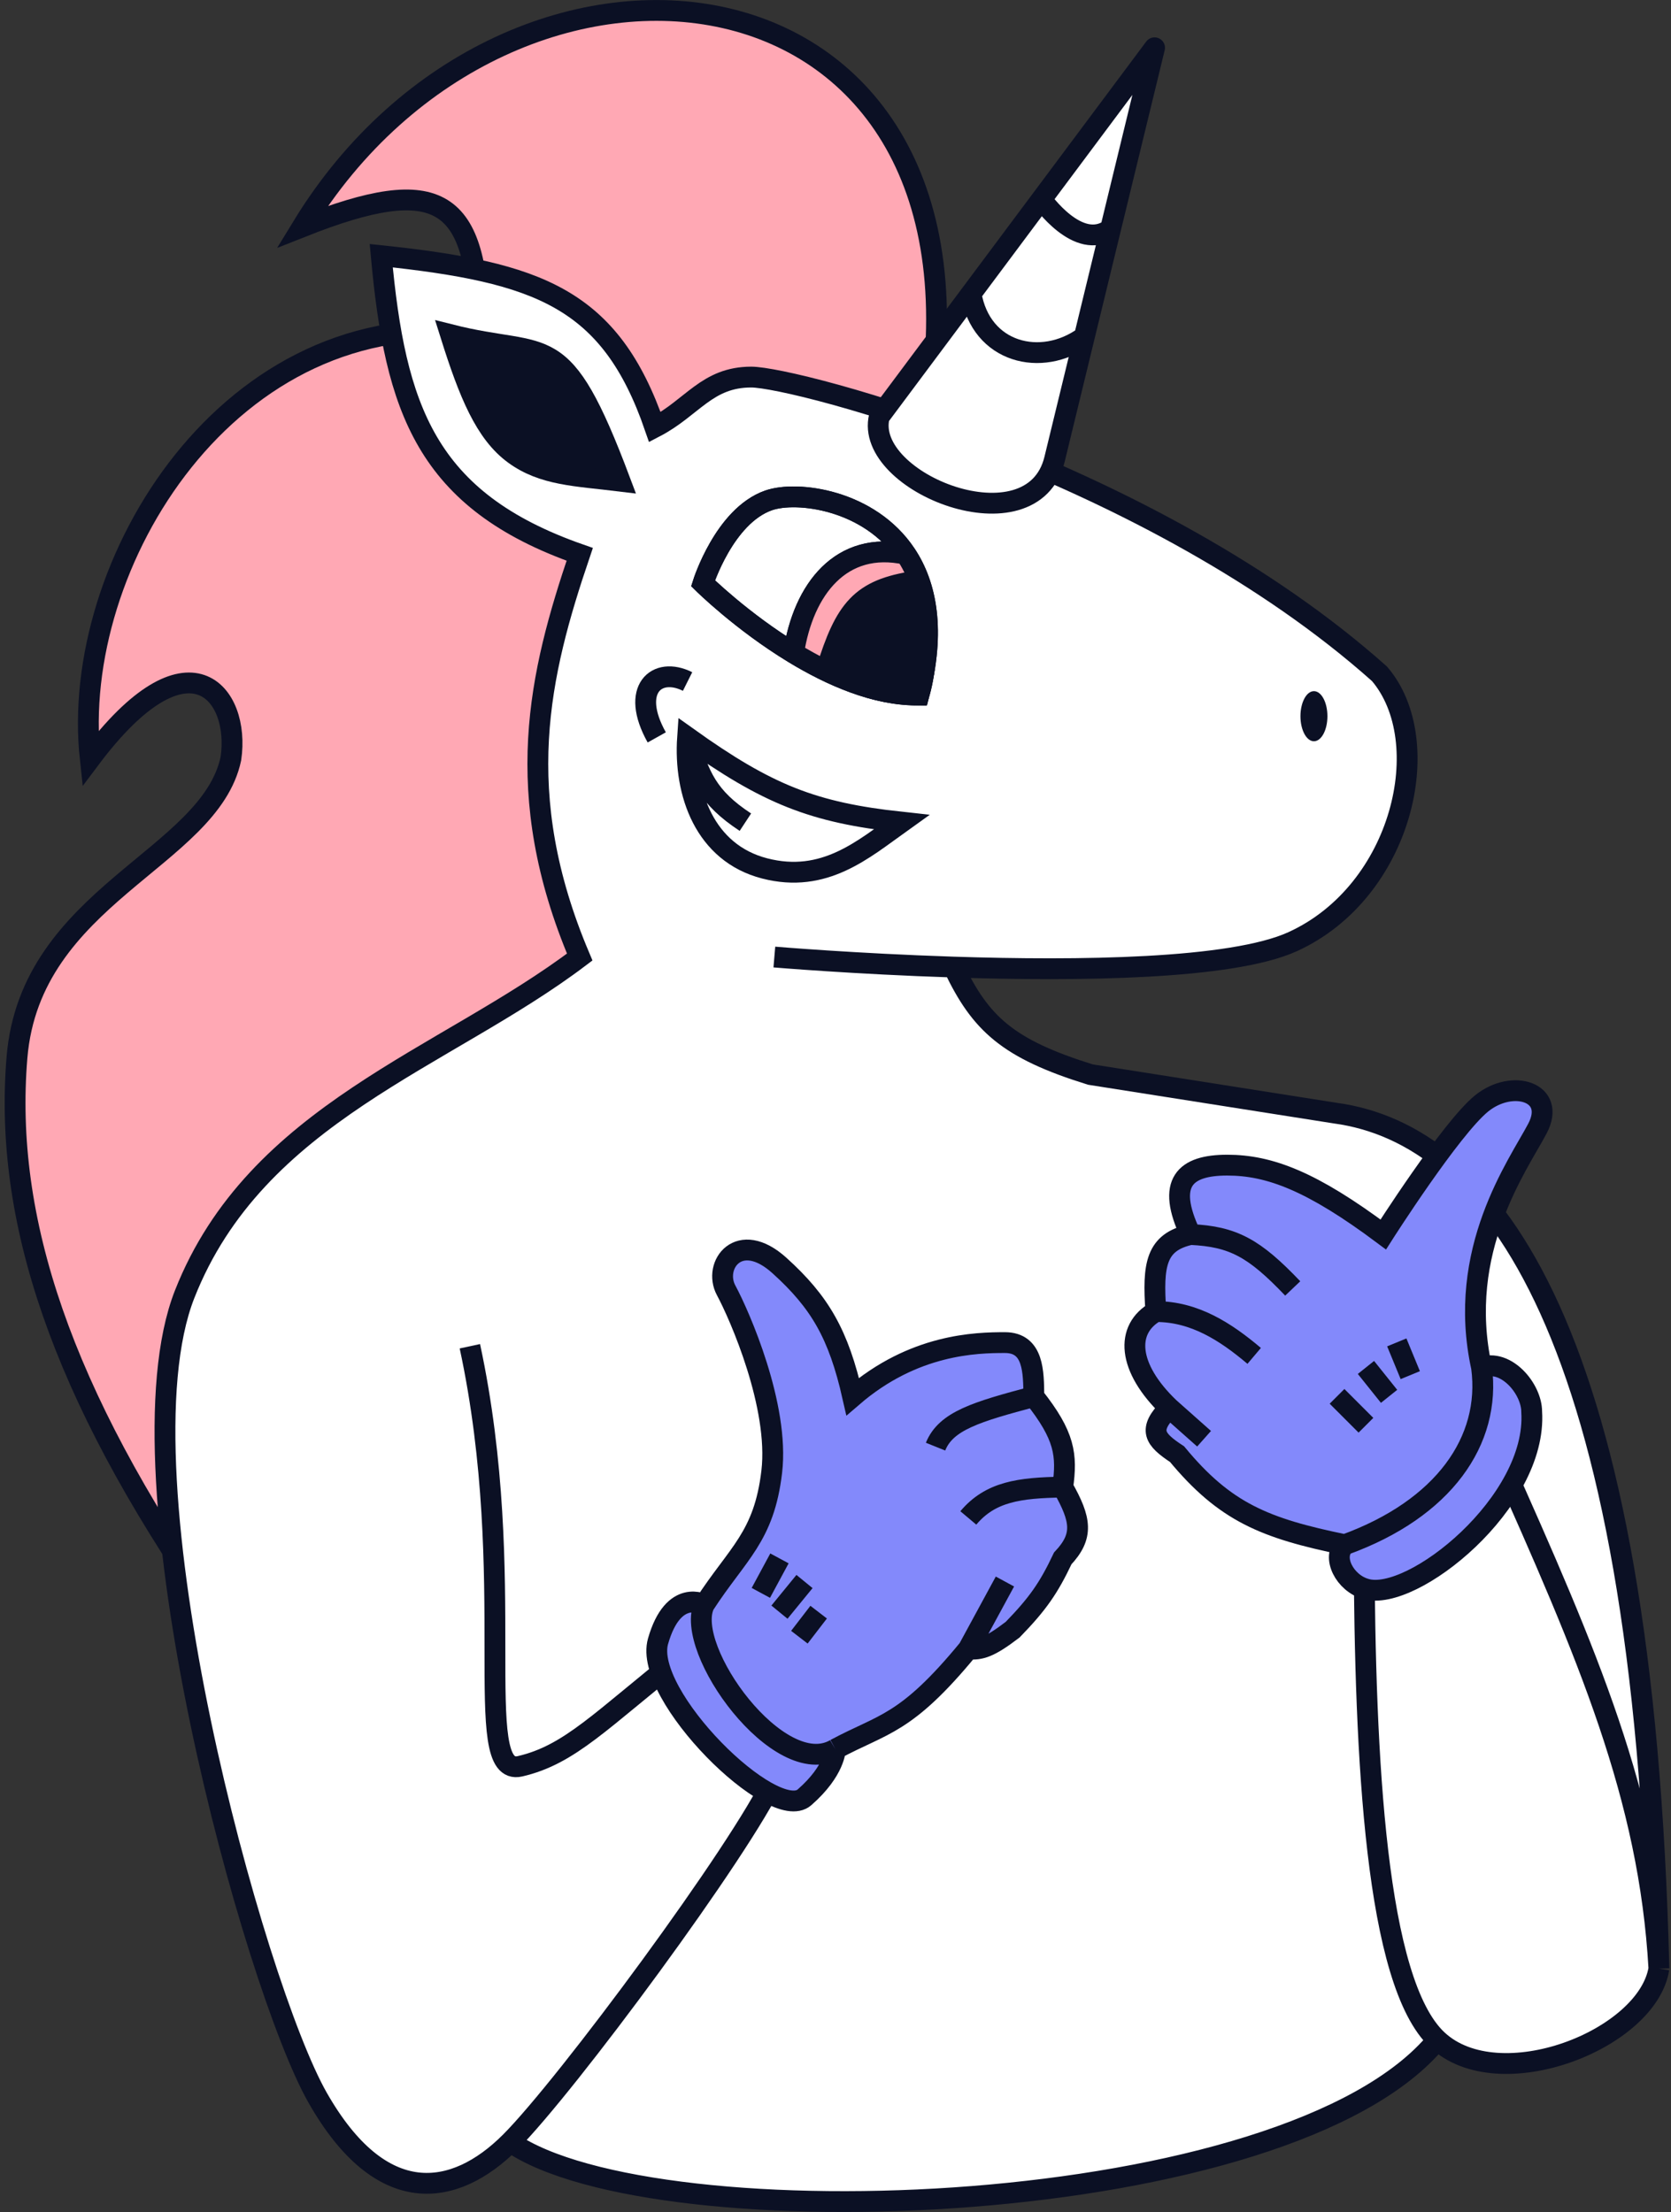
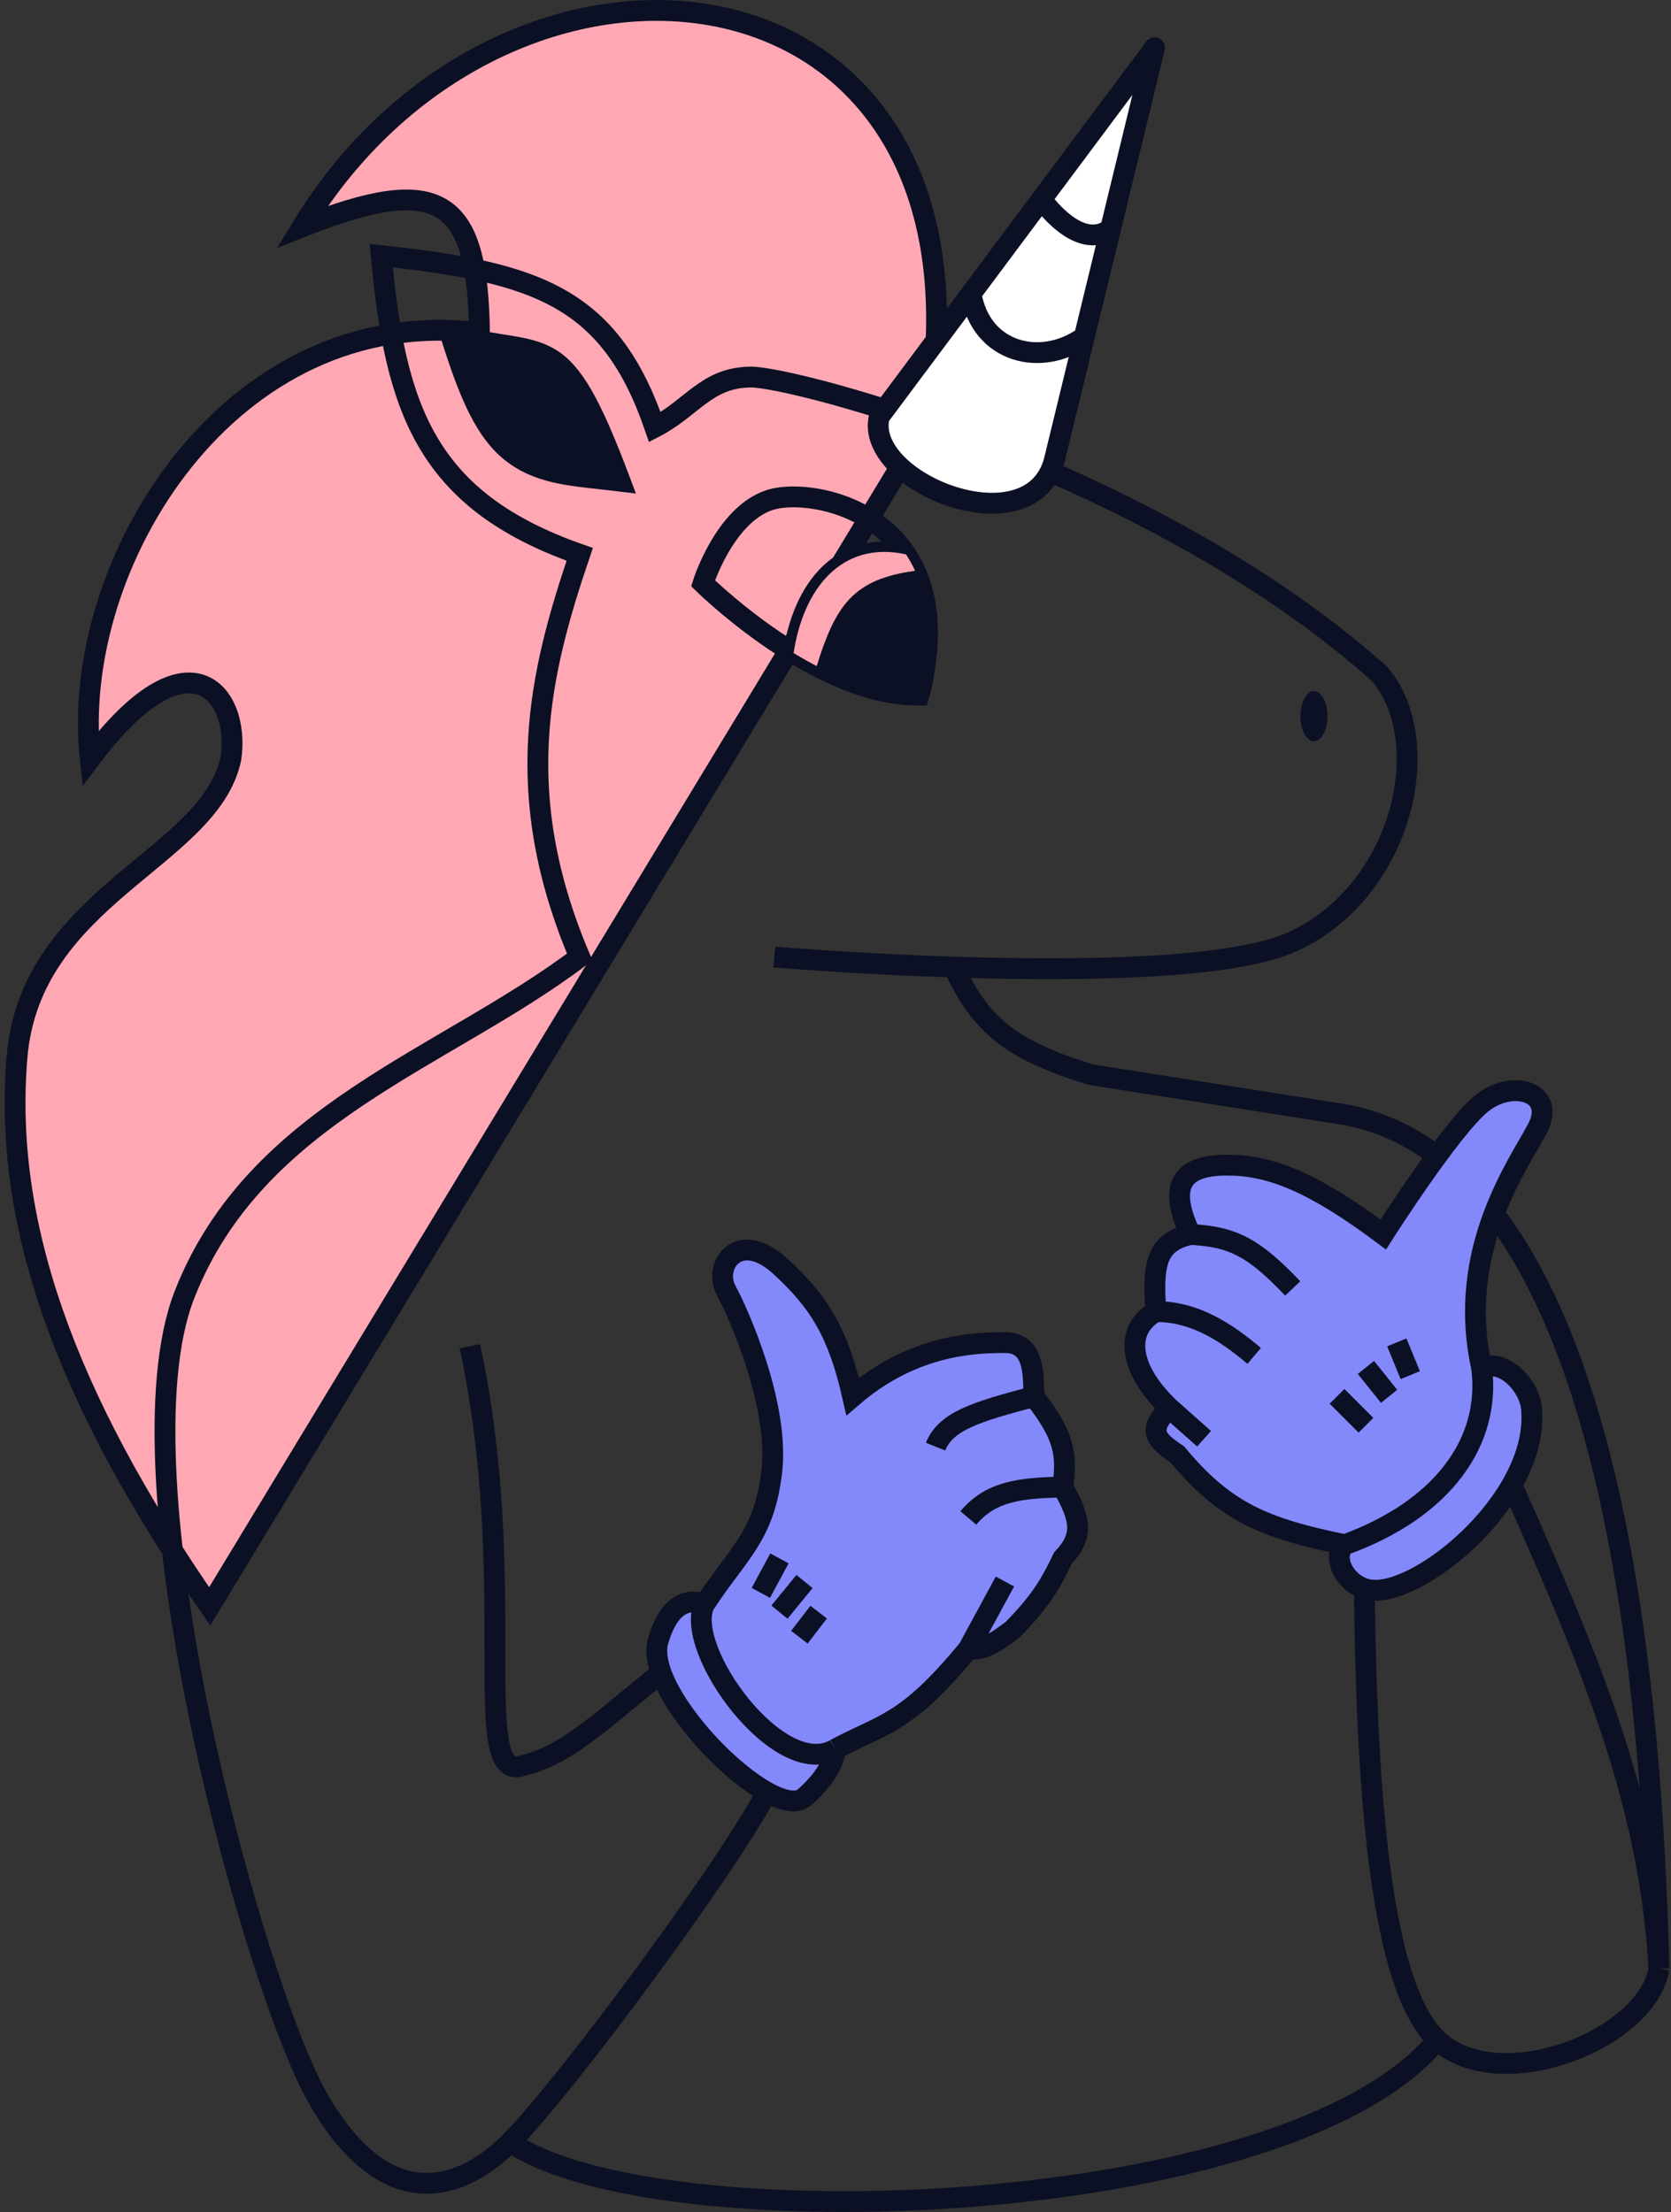
<svg xmlns="http://www.w3.org/2000/svg" width="321" height="425" viewBox="0 0 321 425" fill="none">
  <rect x="0" y="0" width="321" height="425" fill="#333333" stroke="none" />
  <path d="M58.054 43.576C98.036 -21.952 194.66 -10.475 178.001 81.337L40.284 308.643C11.787 267.53 0.669 234.231 3.264 203.135C5.859 172.039 40.284 165.002 44.356 145.753C46.218 133.165 36.212 120.578 17.331 145.753C13.259 108.361 44.138 57.977 92.113 63.938C91.767 38.051 84.597 33.058 58.054 43.576Z" fill="#FFA8B4" stroke="#0B1024" stroke-width="4" />
-   <path d="M264.999 129.462C276.105 142.419 269.441 171.295 248.34 180.92C236.592 186.279 207.058 186.589 183.183 185.811C188.382 196.715 193.587 201.52 209.468 206.464L256.484 213.868C286.471 217.941 315.672 255.411 318.679 378.24C316.457 391.937 287.952 403.043 276.105 391.937C247.599 426.736 125.802 430.809 98.036 411.558C87.3 422.294 73.234 424.515 61.016 403.043C48.798 381.571 21.773 283.467 35.471 248.668C49.17 213.868 85.449 203.503 111.364 183.882C98.036 152.414 103.589 129.462 111.364 106.509C81.747 96.143 75.926 78.415 73.233 49.127C103.392 52.324 117.237 57.221 125.802 82.075C133.03 78.316 135.797 72.45 144.312 72.45C152.827 72.45 221.328 90.501 264.999 129.462Z" fill="white" />
  <path d="M148.754 183.882C148.754 183.882 164.175 185.191 183.183 185.811M98.036 411.558C87.3 422.294 73.234 424.515 61.016 403.043C48.798 381.571 21.773 283.467 35.471 248.668C49.17 213.868 85.449 203.503 111.364 183.882C98.036 152.414 103.589 129.462 111.364 106.509C81.747 96.143 75.926 78.415 73.233 49.127C103.392 52.324 117.237 57.221 125.802 82.075C133.03 78.316 135.797 72.45 144.312 72.45C152.827 72.45 221.328 90.501 264.999 129.462C276.105 142.419 269.441 171.295 248.34 180.92C236.592 186.279 207.058 186.589 183.183 185.811M98.036 411.558C108.772 400.822 142.461 355.287 148.754 341.589C148.754 341.589 147.274 305.309 131.355 317.896C115.436 330.483 109.513 337.147 99.887 339.368C90.262 341.589 99.887 303.458 90.262 258.663M98.036 411.558C125.802 430.809 247.599 426.736 276.105 391.937M318.679 378.239C315.672 255.411 286.471 217.941 256.484 213.868L209.468 206.464C193.587 201.52 188.382 196.715 183.183 185.811M318.679 378.239C316.457 391.937 287.952 403.043 276.105 391.937M318.679 378.239C316.828 345.291 305.078 318.062 287.952 279.765L262.037 297.165C262.192 338.053 264.258 380.831 276.105 391.937" stroke="#0B1024" stroke-width="4" />
  <path d="M168.91 80.052C165.823 92.757 198.354 105.644 202.584 88.234L208.301 64.707L213.332 44.002L221.793 9.182L200.073 38.289L186.538 56.428L168.91 80.052Z" fill="white" />
  <path d="M208.301 64.707L202.584 88.234C198.354 105.644 165.823 92.757 168.91 80.052L186.538 56.428M208.301 64.707C200.058 70.677 188.432 67.852 186.538 56.428M208.301 64.707L213.332 44.002M186.538 56.428L200.073 38.289M213.332 44.002L221.793 9.182L200.073 38.289M213.332 44.002C207.149 48.48 200.073 38.289 200.073 38.289" stroke="#0B1024" stroke-width="4" stroke-linecap="round" stroke-linejoin="round" />
  <path d="M98.772 87.259C93.218 83.187 90.119 75.645 86.555 64.307C105.459 69.093 107.816 62.341 119.133 92.442C110.624 91.402 104.325 91.332 98.772 87.259Z" fill="#0B1024" stroke="#0B1024" stroke-width="4" />
-   <path d="M132.084 141.68C147.454 152.66 156.208 156.132 173.177 157.969C165.86 163.196 158.37 169.815 146.892 166.854C135.414 163.892 131.34 152.447 132.084 141.68ZM132.084 141.68C134.324 149.156 135.91 153.182 143.192 157.969M126.162 141.68C120.983 132.425 126.163 127.982 132.084 130.944" stroke="#0B1024" stroke-width="4" />
  <ellipse cx="252.408" cy="137.608" rx="2.591" ry="4.813" fill="#0B1024" />
  <path d="M152.454 125.476C142.444 119.384 135.055 112.064 135.055 112.064C135.055 112.064 139.127 99.125 147.642 96.145C153.09 94.238 167.027 95.984 174.03 106.509M152.454 125.476C159.705 129.889 168.33 133.658 176.518 133.536C179.717 121.137 177.972 112.432 174.03 106.509M152.454 125.476C154.305 113.173 161.639 103.8 174.03 106.509" stroke="#0B1024" stroke-width="4" />
  <path d="M152.454 125.476C159.705 129.889 168.33 133.658 176.518 133.536C179.717 121.137 177.972 112.432 174.03 106.509C161.639 103.8 154.305 113.173 152.454 125.476Z" fill="#FFA8B4" />
-   <path d="M152.454 125.476C142.444 119.384 135.055 112.064 135.055 112.064C135.055 112.064 139.127 99.125 147.642 96.145C153.09 94.238 167.027 95.984 174.03 106.509M152.454 125.476C159.705 129.889 168.33 133.658 176.518 133.536C179.717 121.137 177.972 112.432 174.03 106.509M152.454 125.476C154.305 113.173 161.639 103.8 174.03 106.509" stroke="#0B1024" stroke-width="4" />
  <path d="M175.776 111.691C165.338 113.225 162.346 117.099 158.746 128.721C165.008 131.777 169.44 133.361 176.516 133.534C178.737 126.5 178.367 113.172 175.776 111.691Z" fill="#0B1024" stroke="#0B1024" stroke-width="4" />
  <path d="M135.297 308.308C141.711 298.414 146.774 295.351 148.254 282.764C149.735 270.177 142.089 252.739 139.495 247.927C136.901 243.115 141.959 236.119 149.735 243.152C157.512 250.185 161.083 256.332 163.803 268.326C175.529 258.223 187.496 257.96 193.049 257.96C198.602 257.96 198.547 263.661 198.602 268.326C204.577 275.87 205.003 279.524 204.155 285.726C207.7 292.001 208.189 295.128 204.155 299.423C201.442 305.156 199.345 308.159 194.53 313.121C190.002 316.575 188.369 316.999 186.015 316.823C173.962 331.49 169.697 331.107 160.471 336.074C160.471 336.074 160.468 340.146 154.545 345.329C148.622 350.512 123.446 325.708 126.409 315.343C129.372 304.977 135.297 308.308 135.297 308.308Z" fill="#8389FB" />
  <path d="M135.297 308.308C141.711 298.414 146.774 295.351 148.254 282.764C149.735 270.177 142.089 252.739 139.495 247.927C136.901 243.115 141.959 236.119 149.735 243.152C157.512 250.185 161.083 256.332 163.803 268.326C175.529 258.223 187.496 257.96 193.049 257.96C198.602 257.96 198.547 263.661 198.602 268.326M135.297 308.308C131.224 316.823 149.733 342.368 160.471 336.074M135.297 308.308C135.297 308.308 129.372 304.977 126.409 315.343C123.446 325.708 148.622 350.512 154.545 345.329C160.468 340.146 160.471 336.074 160.471 336.074M198.602 268.326C204.577 275.87 205.003 279.524 204.155 285.726M198.602 268.326C187.532 271.27 181.709 273.006 179.719 277.952M204.155 285.726C207.7 292.001 208.189 295.128 204.155 299.423C201.442 305.156 199.345 308.159 194.53 313.121C190.002 316.575 188.369 316.999 186.015 316.823M204.155 285.726C195.797 285.854 190.253 286.609 186.015 291.649M186.015 316.823C173.962 331.49 169.697 331.107 160.471 336.074M186.015 316.823L193.049 303.866M146.159 306.049L149.735 299.423M149.735 309.751L154.545 303.866M153.563 314.564L157.265 309.751" stroke="#0B1024" stroke-width="4" />
  <path d="M295.343 216.831C291.641 223.865 279.677 240.22 284.607 262.736C289.266 260.962 294.238 266.808 294.238 271.251C295.349 288.65 271.286 307.901 262.401 305.309C258.323 304.199 255.742 299.116 258.323 296.795C242.916 293.637 235.34 290.535 226.115 279.395C221.746 276.525 220.454 274.727 224.634 270.51C216.495 262.736 216.123 255.332 222.043 252C221.403 242.957 222.043 238.672 228.706 237.192C223.973 227.192 227.596 223.865 235.74 223.865C243.885 223.865 252.031 226.964 265.727 237.192C265.727 237.192 278.684 216.831 284.607 212.018C290.531 207.205 299.045 209.796 295.343 216.831Z" fill="#8389FB" />
  <path d="M258.323 296.795C277.341 289.901 286.464 276.804 284.607 262.736M258.323 296.795C242.916 293.637 235.34 290.535 226.115 279.395C221.746 276.525 220.454 274.727 224.634 270.51M258.323 296.795C255.742 299.116 258.323 304.199 262.401 305.309C271.286 307.901 295.349 288.65 294.238 271.251C294.238 266.808 289.266 260.962 284.607 262.736M284.607 262.736C279.677 240.22 291.641 223.865 295.343 216.831C299.045 209.796 290.531 207.205 284.607 212.018C278.684 216.831 265.727 237.192 265.727 237.192C252.031 226.964 243.885 223.865 235.74 223.865C227.596 223.865 223.973 227.192 228.706 237.192M228.706 237.192C222.043 238.672 221.403 242.957 222.043 252M228.706 237.192C236.894 237.577 240.929 239.783 248.333 247.557M222.043 252C216.123 255.332 216.495 262.736 224.634 270.51M222.043 252C229.452 252 235.423 255.859 240.929 260.515M224.634 270.51L231.303 276.433M256.848 268.289L262.401 273.842M262.401 262.736L266.843 268.289M268.324 257.923L270.915 264.217" stroke="#0B1024" stroke-width="4" />
</svg>